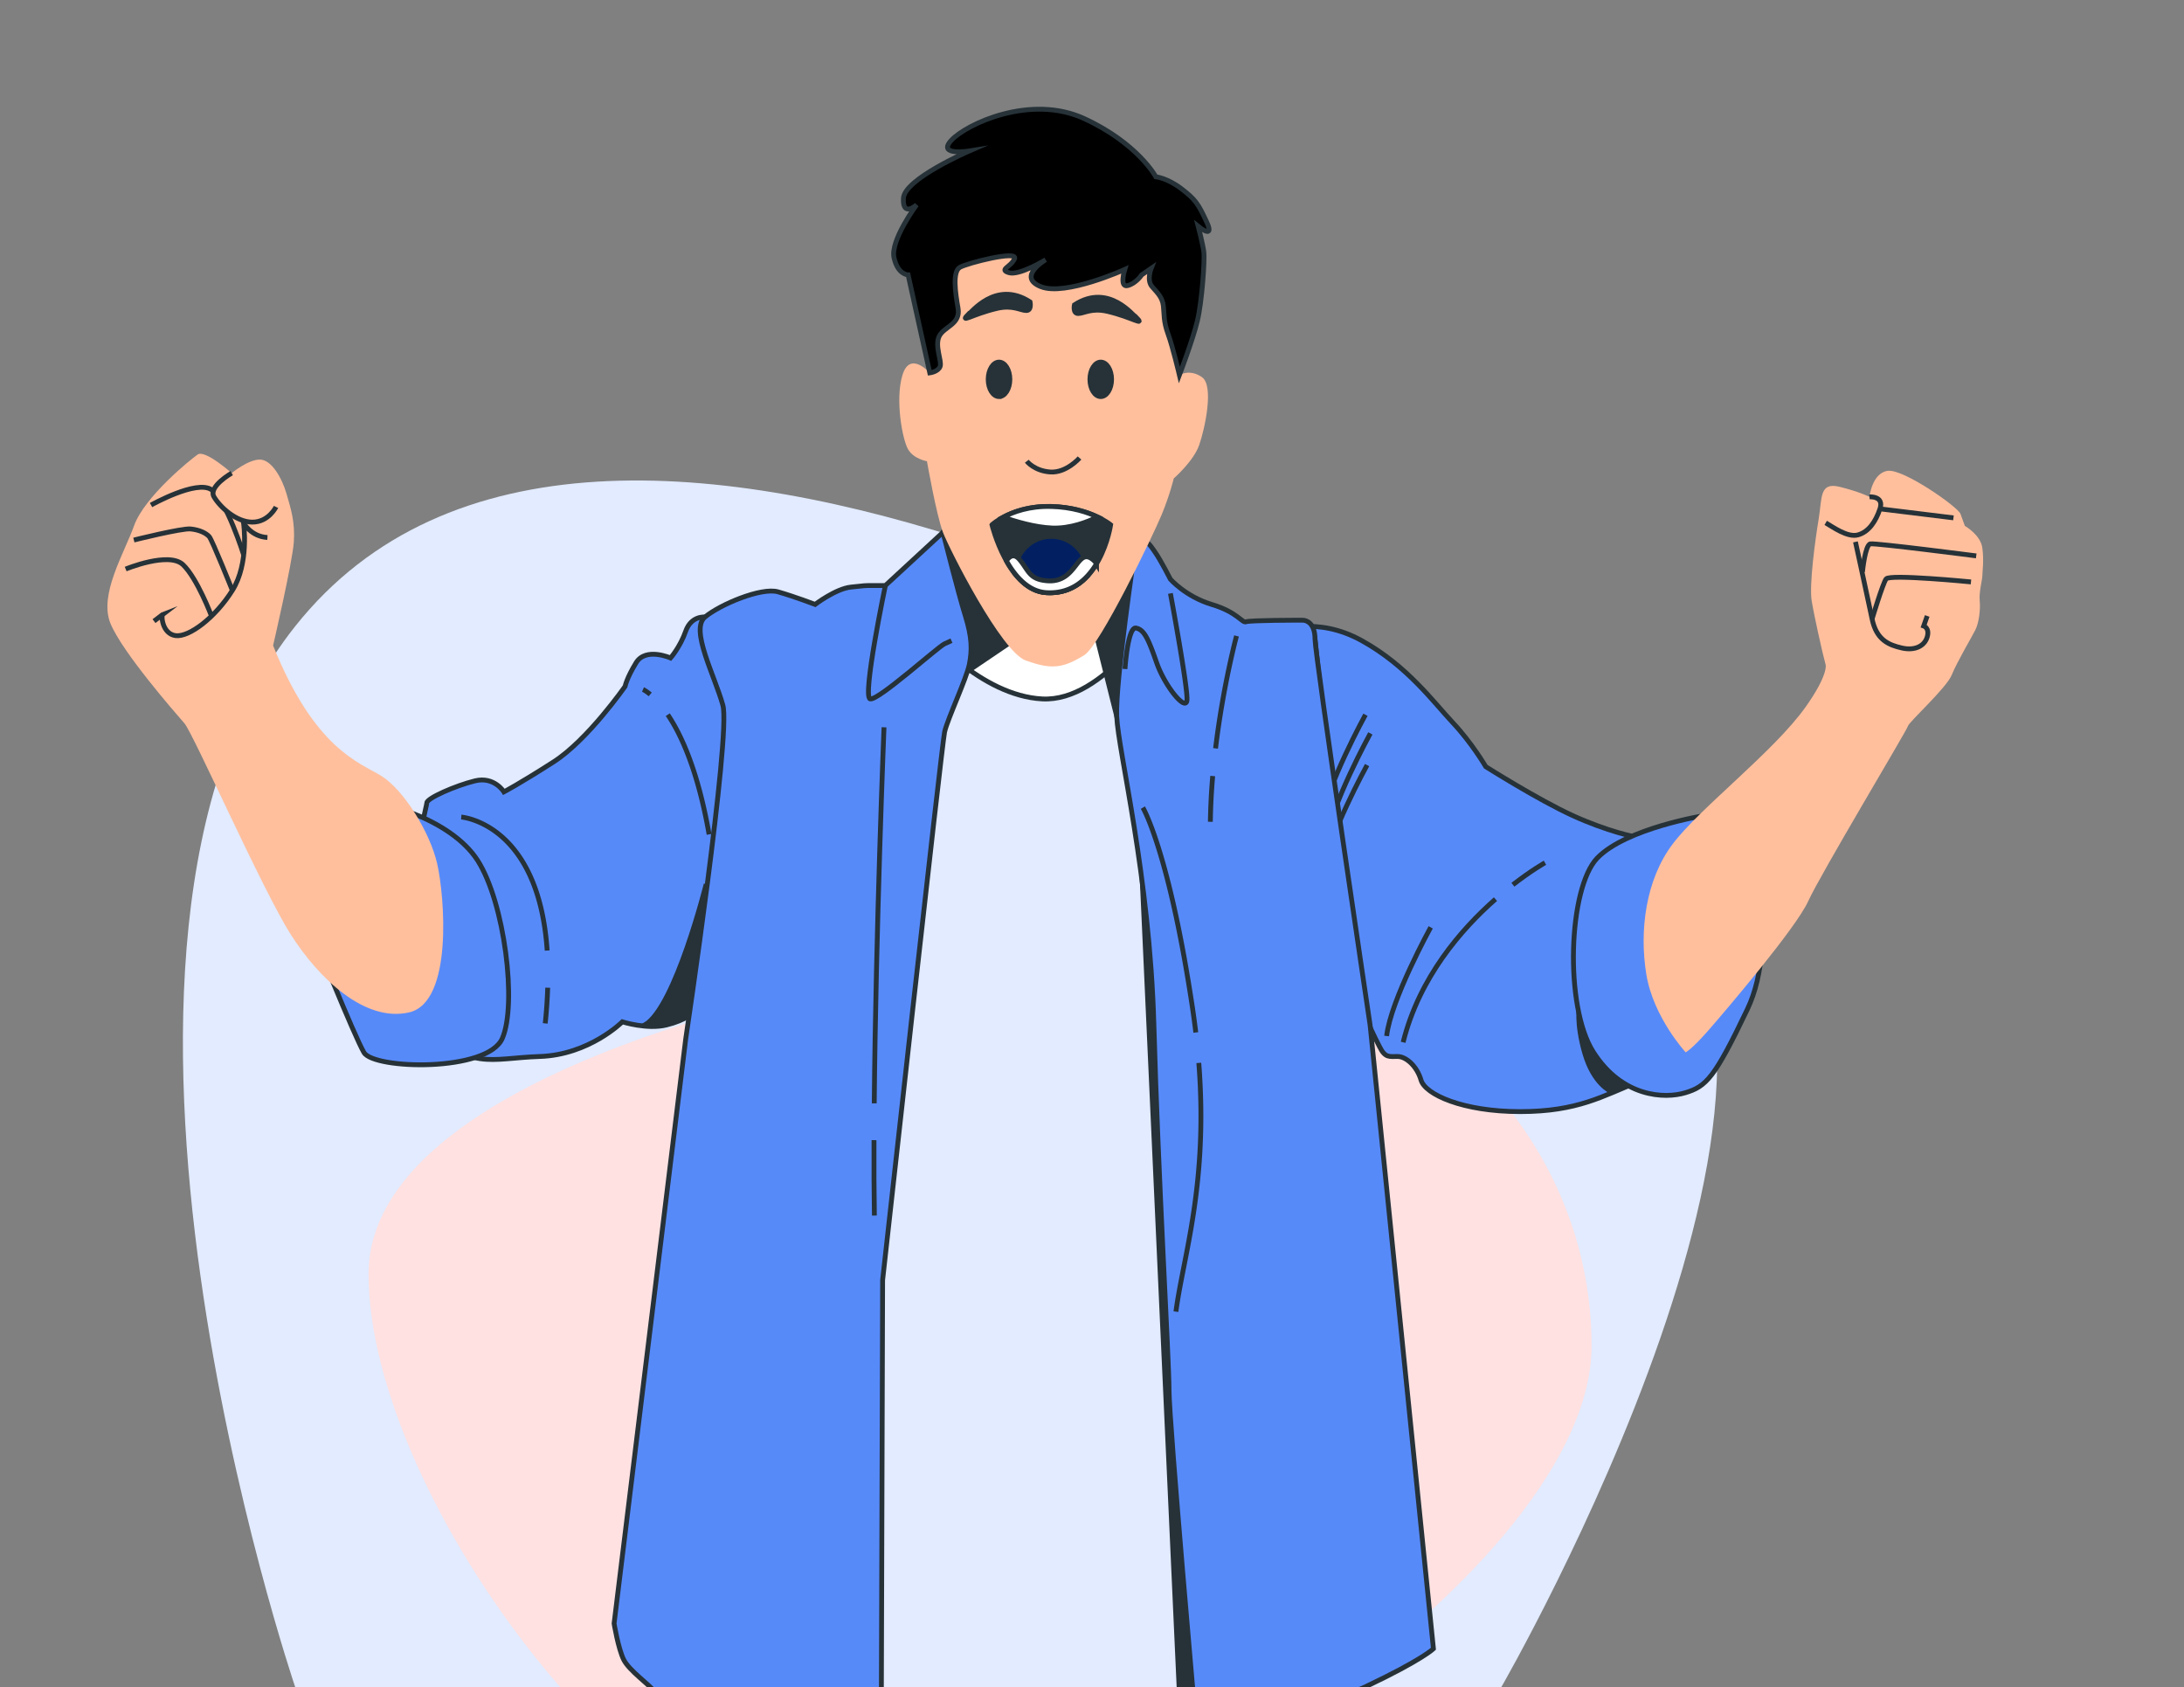
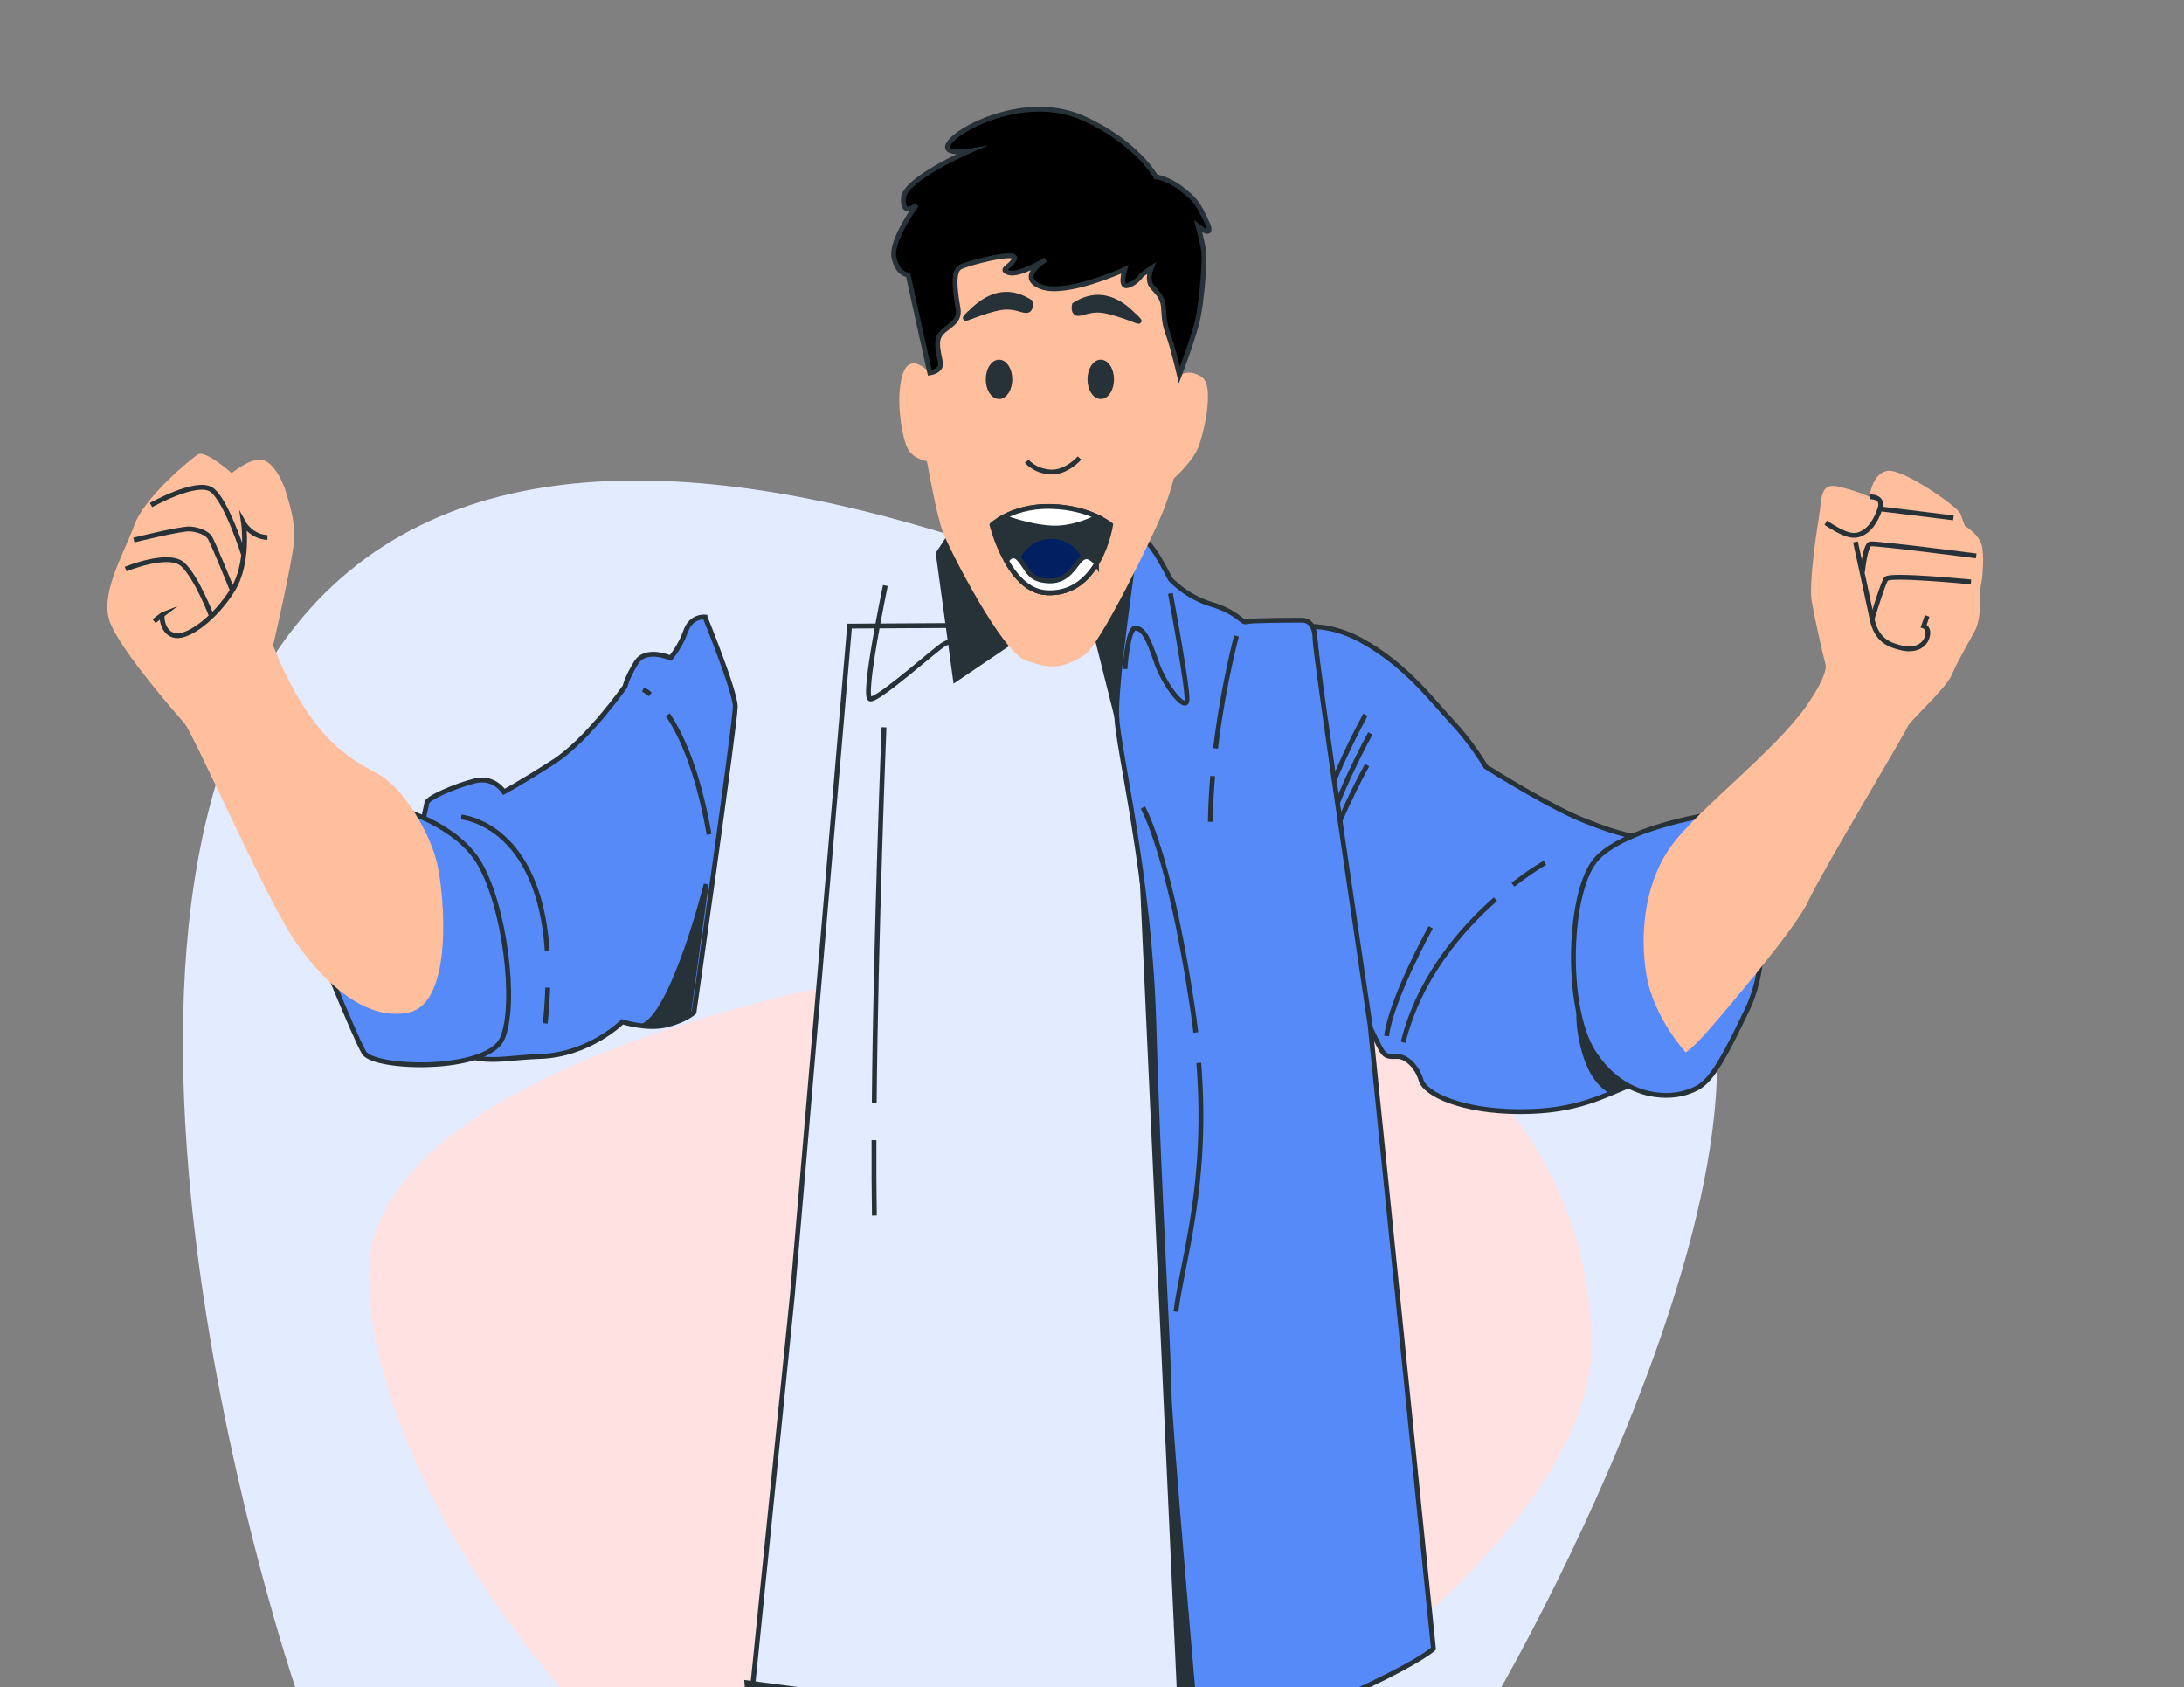
<svg xmlns="http://www.w3.org/2000/svg" width="400" height="309" fill="none">
  <rect width="100%" height="100%" fill="#808080" stroke="none" />
  <g clip-path="url(#a)">
    <path fill="#E2EBFF" d="M54.074 114.684c55.343-69.59 199.618 15.589 245.036 44.719S274.955 309 274.955 309H54.074s-46.291-136.108 0-194.316" />
    <path fill="#FFE1E1" d="M67.5 233.342C67.5 273.917 118.33 344 161.71 344s129.79-56.957 129.79-97.532S256.334 173 212.955 173 67.5 192.767 67.5 233.342" />
    <path fill="#578AF9" stroke="#263238" stroke-miterlimit="10" stroke-width=".885" d="M234.286 115.601s6.809-2.884 15.132 1.731 13.115 11.25 16.646 15 6.053 8.077 6.053 8.077 9.584 6.058 15.889 8.942 11.602 4.039 12.359 4.039 10.088-1.154 12.105 13.558-5.801 28.558-12.358 31.154-11.098 5.48-21.69 5.48-17.403-3.173-18.159-5.769-2.774-4.327-4.287-4.327-2.27.288-3.279-1.731-2.27-4.328-2.522-6.058-2.774-6.058-2.774-6.923-6.558-61.731-6.558-61.731z" />
    <path fill="#263238" stroke="#263238" stroke-miterlimit="10" stroke-width=".885" d="M289.276 184.103s-.654 3.184.983 8.803 4.749 6.931 4.749 6.931l5.105-1.736-10.509-17.556z" />
    <path stroke="#263238" stroke-miterlimit="10" stroke-width=".885" d="M273.896 164.67c-6.26 5.506-13.967 14.346-16.913 26.22M282.964 158.006s-2.448 1.366-5.875 4.026M262.031 169.832s-7.314 13.27-8.071 19.904M250.086 130.898s-7.314 13.27-8.07 19.905M250.981 134.314s-7.314 13.27-8.07 19.905M250.383 140.119s-7.314 13.27-8.071 19.904" />
    <path fill="#578AF9" stroke="#263238" stroke-miterlimit="10" stroke-width=".885" d="M312.216 149.352s-14.376 2.307-19.672 7.788-6.053 27.115-.757 35.481c5.296 8.365 13.115 8.653 16.898 7.5s5.296-2.596 11.349-15.288c6.054-12.694 1.514-35.481-7.818-35.481Z" />
    <path fill="#FFBF9D" d="M333.736 119.222s-1.443-6.233-1.923-9.166c-.481-2.933.64-11.181 1.282-15.03.641-3.85.087-6.8 3.846-5.866 3.686.917 5.45 1.833 5.45 1.833s.48-4.4 3.365-4.766c2.885-.367 12.821 6.6 13.303 7.882.48 1.283.801 2.2.801 2.2s2.885 1.649 3.205 4.032 0 4.4 0 5.132c0 .733-.641 2.934-.48 4.583.16 1.65-.161 4.033-.802 5.316-.641 1.284-3.366 5.866-4.328 8.25-.962 2.382-7.853 8.615-8.013 9.348s-16.027 27.129-18.271 32.079-15.226 20.164-18.271 23.646c-3.045 3.483-4.167 4.033-4.167 4.033s-5.93-6.416-7.212-14.298-.161-17.231 4.808-23.83 18.557-16.942 24.361-25.113c4.167-5.865 3.686-7.698 3.686-7.698z" />
    <path fill="#FFBF9D" d="M342.394 90.992s2.724-.184 1.923 2.199-2.084 4.216-4.008 4.766-4.647-1.466-5.93-2.2" />
    <path stroke="#263238" stroke-miterlimit="10" stroke-width=".885" d="M342.394 90.992s2.724-.184 1.923 2.199-2.084 4.216-4.008 4.766-4.647-1.466-5.93-2.2M357.776 94.841l-13.462-1.65M352.968 112.805l-.641 1.833s1.123.367.641 2.017c-.48 1.65-2.243 2.566-4.648 2.016s-4.647-1.467-5.449-5.316-3.045-14.115-3.045-14.115" />
    <path stroke="#263238" stroke-miterlimit="10" stroke-width=".885" d="M342.875 113.356s1.923-6.416 2.564-7.332c.641-.917 15.546.55 15.546.55M341.111 104.74s.48-4.95 1.442-5.132c.962-.184 19.393 2.199 19.393 2.199" />
    <path fill="#E2EBFF" stroke="#263238" stroke-miterlimit="10" stroke-width=".885" d="m145.115 237.283-8.793 86.646s22.321 8.51 45.656 10.444c23.336 1.934 45.656-4.642 45.656-4.642l17.925-5.028-24.351-210.426-65.61.387z" />
    <path fill="#263238" stroke="#263238" stroke-miterlimit="10" stroke-width=".885" d="m160.322 311.275-.453 11.386-22.171-2.588-.905-11.903zM207.833 131.178l8.598 188.377 29.41-10.35z" />
-     <path fill="#fff" stroke="#263238" stroke-miterlimit="10" stroke-width=".885" d="m172.707 97.493-2.982 18.107s9.835 11.827 21.185 12.404 21.437-16.154 21.437-16.154l-3.531-14.711z" />
    <path fill="#263238" stroke="#263238" stroke-miterlimit="10" stroke-width=".885" d="m187.822 115.754-12.836 8.689-3.145-23.072 3.145-4.795z" />
    <path fill="#578AF9" stroke="#263238" stroke-miterlimit="10" stroke-width=".885" d="M129.117 113.004s-2.522-.288-3.531 2.596-2.774 4.904-2.774 4.904-4.54-2.019-6.306.865c-1.765 2.885-2.017 4.328-2.017 4.328s-6.809 9.807-13.115 13.846c-6.305 4.039-9.08 5.481-9.08 5.481s-1.765-2.885-5.296-2.019-8.827 3.173-8.827 4.038-8.07 30.866-.253 40.097c7.819 9.23 11.854 6.634 20.933 6.346s15.132-6.346 15.132-6.346 4.54 1.442 8.071.577c3.531-.866 5.044-2.308 5.044-2.308s7.566-53.077 7.566-55.961-5.547-16.444-5.547-16.444Z" />
    <path fill="#263238" stroke="#263238" stroke-miterlimit="10" stroke-width=".885" d="M129.334 161.932s-5.596 22.403-11.192 25.771c0 0 5.449 0 7.953-2.021z" />
    <path fill="#578AF9" stroke="#263238" stroke-miterlimit="10" stroke-width=".885" d="M57.155 170.51s7.692 19.148 9.502 22.253 22.624 3.623 25.34-2.587c2.714-6.21.452-24.841-4.526-32.604s-18.552-11.385-21.719-10.35c-3.166 1.035-8.597 23.288-8.597 23.288Z" />
    <path stroke="#263238" stroke-miterlimit="10" stroke-width=".885" d="M122.303 130.889c2.522 3.75 5.548 10.385 7.566 21.923M117.764 126.273s.504.217 1.324.902M100.313 180.887a92 92 0 0 1-.455 6.542M84.478 149.639s14.162 1.065 15.737 24.446" />
    <path fill="#FFBF9D" d="M50.018 118.226s3.52-15.172 3.79-18.887c.27-3.716-.542-6.192-1.354-8.98-.812-2.786-2.707-6.192-4.873-6.192s-5.143 2.477-5.143 2.477-4.873-4.335-6.227-3.406c-1.353.928-9.745 7.74-11.64 13.004s-6.497 12.694-4.331 17.958 11.91 16.409 13.535 18.267 14.348 30.653 19.492 38.703c5.143 8.05 13.535 16.1 21.656 14.243s6.497-21.364 5.143-27.248c-1.353-5.882-6.226-13.623-10.287-16.1-4.06-2.475-12.181-4.953-19.761-23.839" />
    <path stroke="#263238" stroke-miterlimit="10" stroke-width=".885" d="M48.98 98.436c-3.007-.156-4.373-2.657-4.373-2.657s1.093 7.346-2.05 12.348c-3.143 5.001-7.926 8.596-10.386 8.283-2.46-.312-2.733-3.751-2.323-3.907l-1.64 1.251" />
    <path stroke="#263238" stroke-miterlimit="10" stroke-width=".885" d="M23.017 104.219s7.926-3.282 10.522-.781 5.192 9.377 5.192 9.377" />
    <path stroke="#263238" stroke-miterlimit="10" stroke-width=".885" d="M24.518 98.905s8.746-2.188 10.385-2.032c1.64.157 2.87.782 3.416 1.407s4.236 9.846 4.236 9.846" />
    <path stroke="#263238" stroke-miterlimit="10" stroke-width=".885" d="M27.663 92.498s8.335-4.689 11.068-2.813 5.876 11.878 5.876 11.878" />
-     <path fill="#FFBF9D" d="M42.436 86.645s-4.332 2.477-3.25 4.334c1.084 1.858 4.061 4.644 7.04 4.644 2.977 0 4.33-2.786 4.33-2.786" />
-     <path stroke="#263238" stroke-miterlimit="10" stroke-width=".885" d="M42.436 86.645s-4.332 2.477-3.25 4.334c1.084 1.858 4.061 4.644 7.04 4.644 2.977 0 4.33-2.786 4.33-2.786" />
-     <path fill="#578AF9" stroke="#263238" stroke-miterlimit="10" stroke-width=".885" d="M172.704 97.492s2.818 11.185 4.079 15.223c1.262 4.039 1.262 6.346.757 8.942-.504 2.596-4.036 10.097-4.539 12.404-.505 2.308-11.35 100.385-11.35 100.385l-.252 83.366s-17.655-.866-25.473-1.731c-7.819-.865-15.385-5.192-16.142-6.346s-4.539-3.75-5.548-5.769-1.765-6.635-1.765-6.635l13.114-107.02s8.323-55.673 6.81-61.153c-1.513-5.481-6.054-13.847-3.279-16.154 2.774-2.308 10.34-5.481 13.367-4.616 3.026.865 6.809 2.307 6.809 2.307s3.783-2.884 6.558-3.173c2.774-.288 2.269-.288 4.287-.288h2.017z" />
    <path stroke="#263238" stroke-miterlimit="10" stroke-width=".885" d="M162.155 107.236s-4.287 20.481-2.774 20.769c1.513.289 12.358-9.519 13.619-10.096l1.262-.577M160.072 208.805c-.018 4.886.002 9.55.072 13.815M161.906 133.197s-1.496 37.257-1.789 68.874" />
    <path fill="#263238" stroke="#263238" stroke-miterlimit="10" stroke-width=".885" d="m200.256 114.145 4.27 17.032s5.966-14.873 4.622-22.436l-1.343-7.563z" />
    <path fill="#578AF9" stroke="#263238" stroke-miterlimit="10" stroke-width=".885" d="M207.805 101.178s-3.531 23.654-3.279 30.001c.252 6.346 6.053 29.135 6.809 56.538.757 27.404 2.775 61.154 2.775 66.924 0 5.769 5.044 62.596 5.044 62.596s20.68-3.461 31.021-8.365c10.341-4.903 12.359-6.923 12.359-6.923l-11.602-114.232s-10.088-67.788-10.088-70.673c0-2.884-1.513-3.461-2.27-3.461-.756 0-9.583 0-10.34.288-.757.289-1.514-1.731-6.305-3.173-4.792-1.442-7.566-4.615-7.566-4.615s-1.766-3.461-2.775-4.903c-1.009-1.445-2.269-3.752-3.783-.002Z" />
    <path stroke="#263238" stroke-miterlimit="10" stroke-width=".885" d="M206.04 122.522s.504-7.788 2.017-7.5c1.514.289 2.27 2.019 3.783 6.346 1.514 4.327 5.297 8.942 5.549 6.923.252-2.018-3.027-19.615-3.027-19.615M219.56 194.662c1.741 22.271-2.865 35.459-4.189 45.556M209.318 147.908s4.792 8.078 9.08 36.635q.35 2.33.613 4.547M222.106 142.123a120 120 0 0 0-.429 8.381M226.47 116.467s-2.438 8.984-3.84 20.597" />
    <path fill="#FFBF9D" d="m169.943 60.003.345 8.288s-3.623-4.144-5.003.394 0 11.84 1.036 13.615c1.035 1.776 3.45 2.17 3.45 2.17s1.725 9.866 2.933 13.023 10.696 21.902 15.182 23.48c4.485 1.579 6.555 1.579 10.696-.987 2.93-1.815 12.594-21.902 14.146-25.651 1.553-3.75 2.243-6.71 2.243-6.71s3.622-3.156 4.658-6.116c1.034-2.96 2.76-10.853.518-12.431-2.243-1.579-4.141-.395-4.141-.395s-.862-7.498-1.552-10.063-2.07-6.512-3.623-9.472-10.697-6.511-17.252-6.511-13.801 1.381-17.942 5.13c-2.877 2.606-6.557 6.514-5.694 12.236" />
    <path stroke="#263238" stroke-miterlimit="10" stroke-width=".885" d="M188.056 84.47s1.379 1.775 4.312 1.972 5.349-2.565 5.349-2.565" />
    <path fill="#263238" stroke="#263238" stroke-miterlimit="10" stroke-width=".885" d="M181.678 96.11s3.796-3.551 10.869-3.354c7.124.2 10.868 3.355 10.868 3.355s-1.903 12.979-11.731 12.43c-7.073-.394-10.006-12.43-10.006-12.43Z" />
    <path fill="#fff" stroke="#263238" stroke-miterlimit="10" stroke-width=".885" d="M192.544 92.756c-4.035-.112-6.999.995-8.805 1.967 2.2.772 5.795 1.854 8.977 1.98 3.362.132 6.561-1.159 8.303-2.021-1.82-.865-4.657-1.819-8.475-1.926Z" />
-     <path fill="#022061" stroke="#263238" stroke-miterlimit="10" stroke-width=".885" d="M192.543 98.229c-3.69 0-6.683 3.019-6.724 6.758 1.5 1.917 3.438 3.42 5.862 3.556 3.381.188 5.824-1.224 7.575-3.158.005-.108.016-.214.016-.322 0-3.775-3.012-6.835-6.729-6.835Z" />
+     <path fill="#022061" stroke="#263238" stroke-miterlimit="10" stroke-width=".885" d="M192.543 98.229c-3.69 0-6.683 3.019-6.724 6.758 1.5 1.917 3.438 3.42 5.862 3.556 3.381.188 5.824-1.224 7.575-3.158.005-.108.016-.214.016-.322 0-3.775-3.012-6.835-6.729-6.835" />
    <path fill="#fff" stroke="#263238" stroke-miterlimit="10" stroke-width=".885" d="M200.828 103.246a2.6 2.6 0 0 0-.517-.622c-3.105-2.763-2.933 4.144-8.453 3.749-3.448-.247-3.45-1.973-5.175-3.947-1.015-1.16-1.847-.478-2.364.282 1.621 2.878 4.034 5.649 7.367 5.835 4.543.253 7.391-2.386 9.142-5.297Z" />
    <path fill="#263238" stroke="#263238" stroke-miterlimit="10" stroke-width=".885" d="M182.972 72.63c1.096 0 1.985-1.413 1.985-3.156s-.889-3.158-1.985-3.158c-1.095 0-1.984 1.414-1.984 3.158s.889 3.157 1.984 3.157ZM203.586 69.474c0 1.743-.888 3.157-1.984 3.157s-1.984-1.414-1.984-3.157.888-3.158 1.984-3.158 1.984 1.414 1.984 3.158ZM177.444 57.462c.284.09 4.831-6.314 11.213-2.17 0 0 .346 1.578-.69 1.578-1.035 0-2.459-1.067-5.348-.395-4.614 1.073-7.092 2.928-5.175.987ZM207.991 58.007c-.284.09-4.83-6.314-11.213-2.17 0 0-.345 1.578.69 1.578 1.036 0 2.46-1.067 5.348-.395 4.614 1.073 7.092 2.928 5.175.987Z" />
    <path fill="#000" stroke="#263238" stroke-miterlimit="10" stroke-width=".885" d="M170.291 68.29s1.552-.198 1.897-1.184c.345-.987-1.035-3.75-.172-5.525.862-1.776 3.967-2.17 3.45-5.13s-1.035-6.71.345-7.498c1.38-.79 10.697-3.157 10.006-1.579s-2.933 1.973-1.035 2.565 6.728-2.368 6.728-2.368-5.348 3.157-.863 4.933 15.354-3.157 15.354-3.157-1.035 3.354.518 2.96 2.588-1.973 2.588-1.973l1.725-1.184s-.863 2.17.172 3.354c1.036 1.184 1.898 1.973 2.07 3.552.173 1.578 0 2.762.863 5.13s2.07 7.498 2.07 7.498 2.416-6.315 3.278-9.866c.863-3.552 1.38-11.247 1.208-12.627-.173-1.382-1.036-4.736-1.036-4.736s3.106 2.565 1.553-.79-2.07-4.143-4.658-6.116-4.658-2.17-4.658-2.17-3.278-6.117-13.112-10.655-21.564.986-24.325 3.946 3.279 1.973 3.279 1.973-11.904 5.13-12.077 8.682c-.172 3.552 2.416 1.185 2.416 1.185s-4.831 6.511-4.14 9.668c.69 3.158 2.587 3.158 2.587 3.158l.518 2.367z" />
  </g>
  <defs>
    <clipPath id="a">
      <path fill="#fff" d="M0 0h400v309H0z" />
    </clipPath>
  </defs>
</svg>